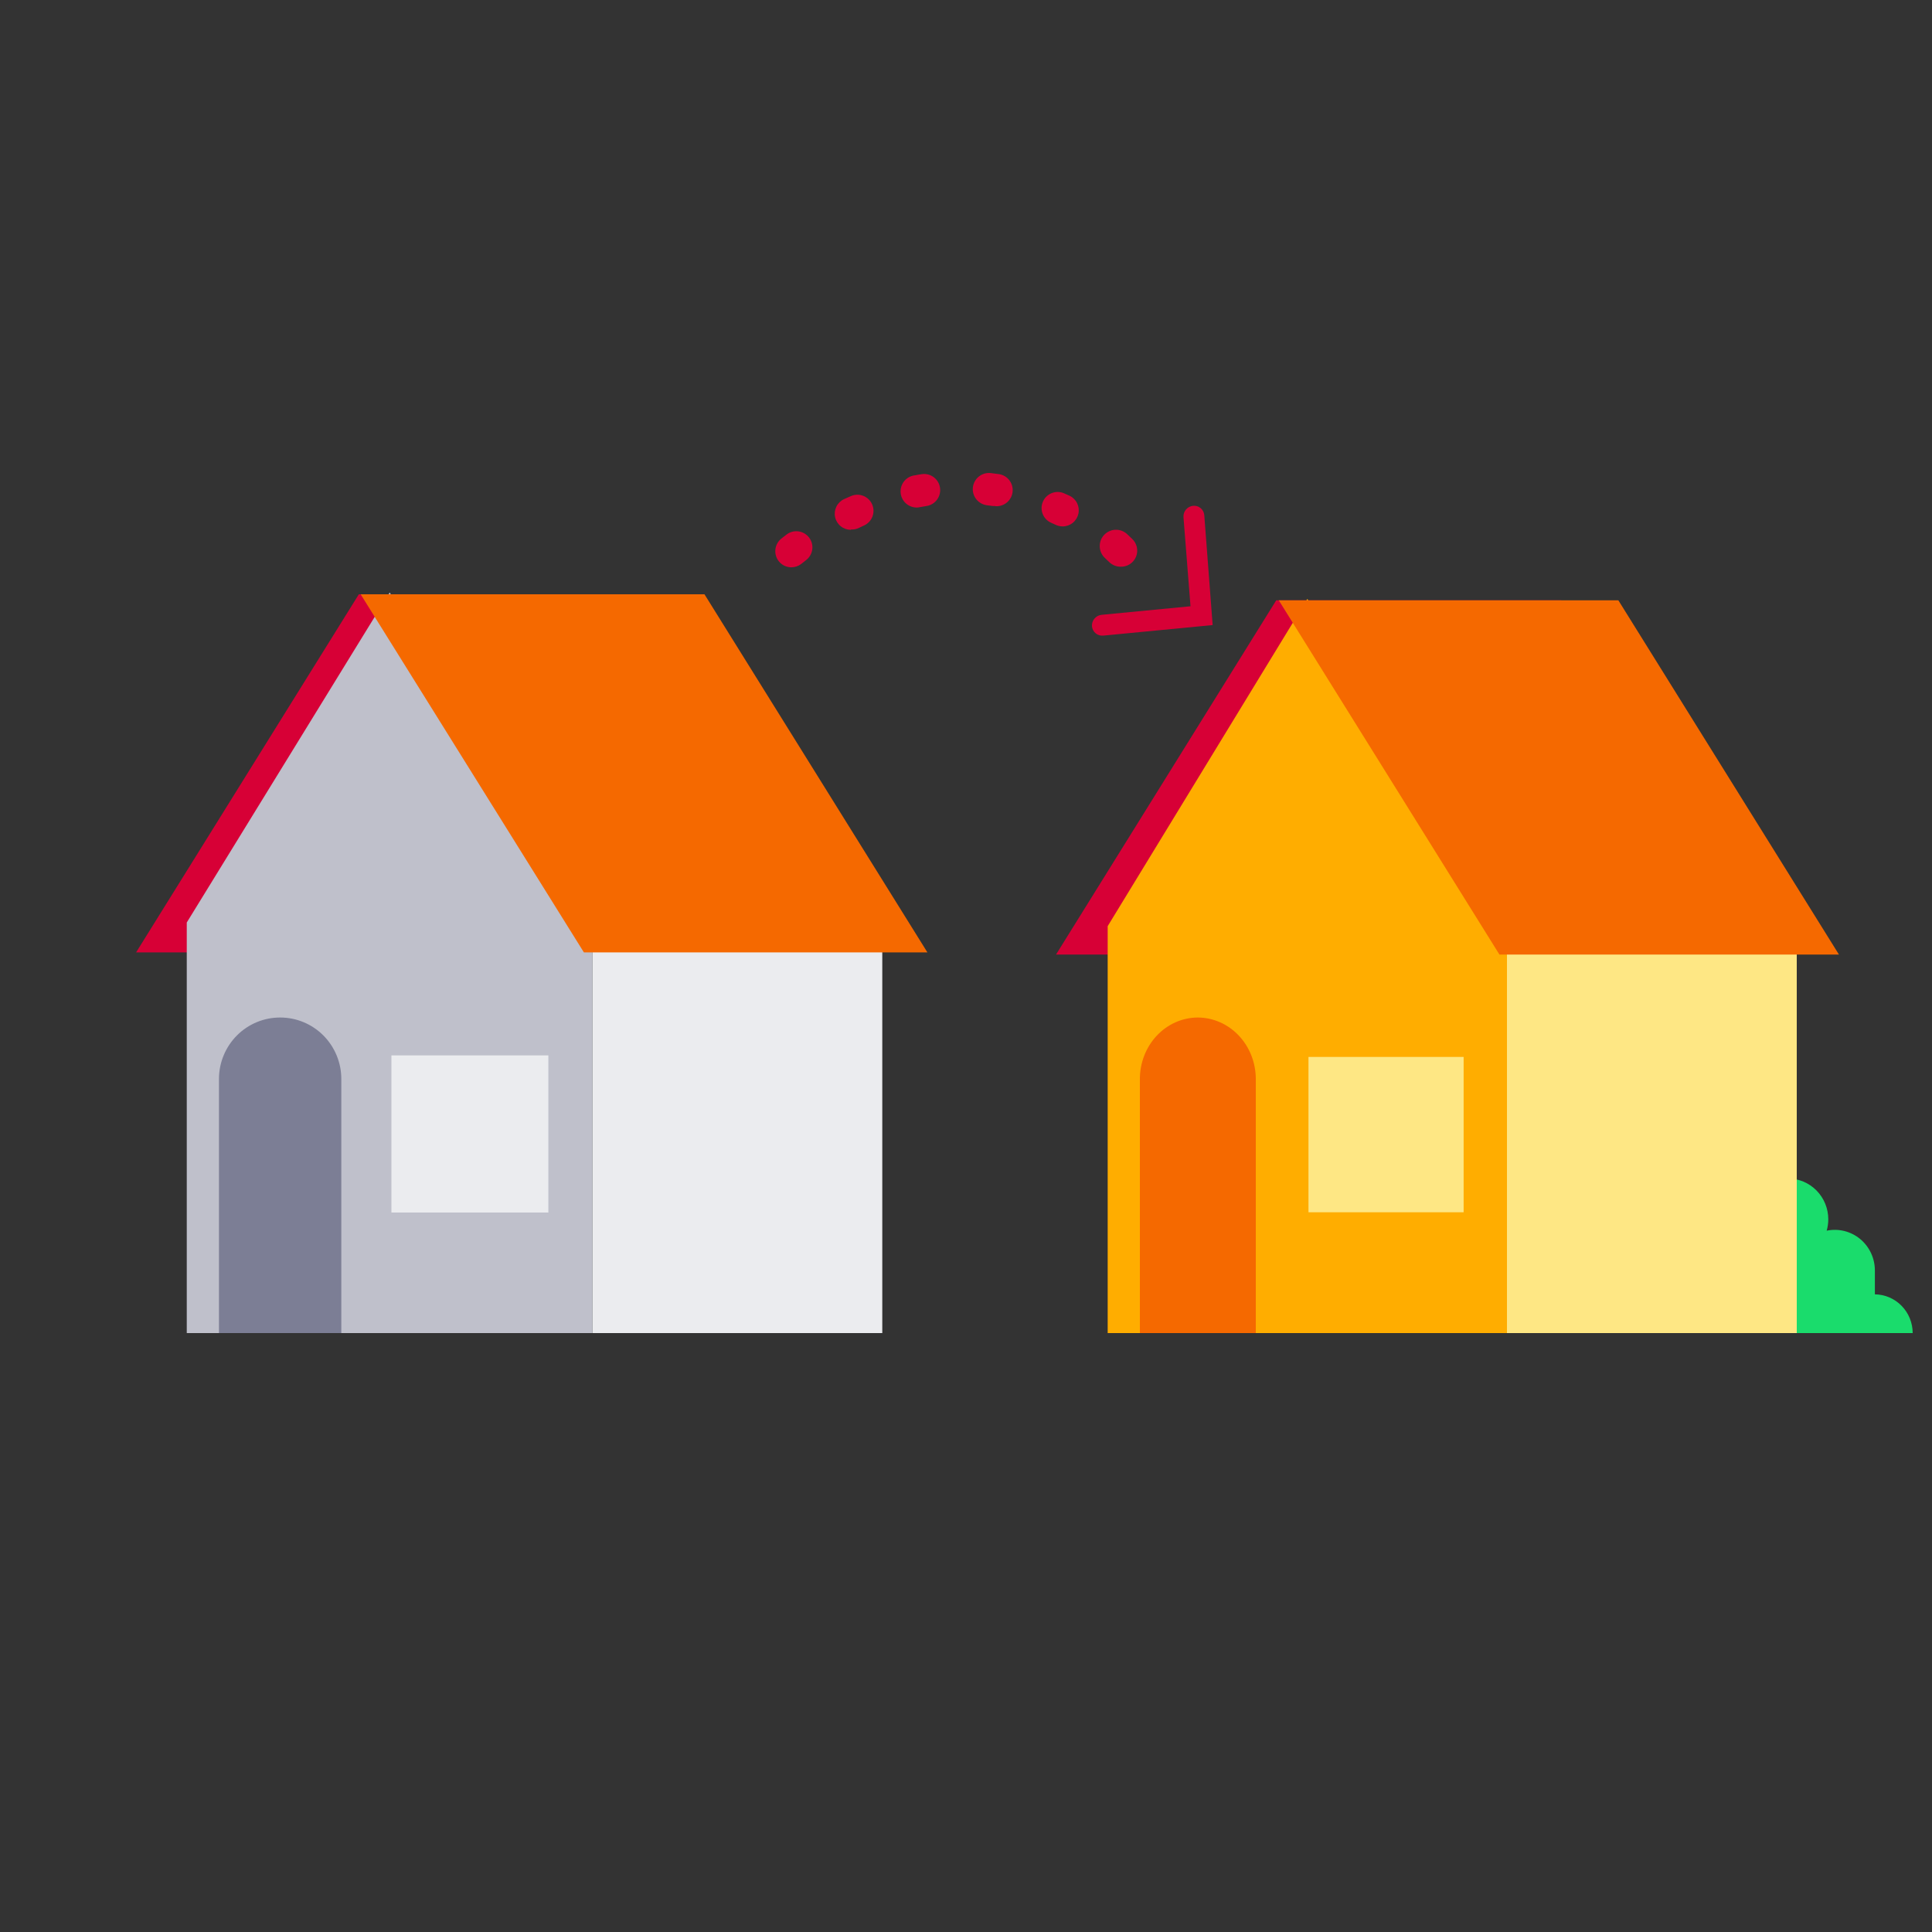
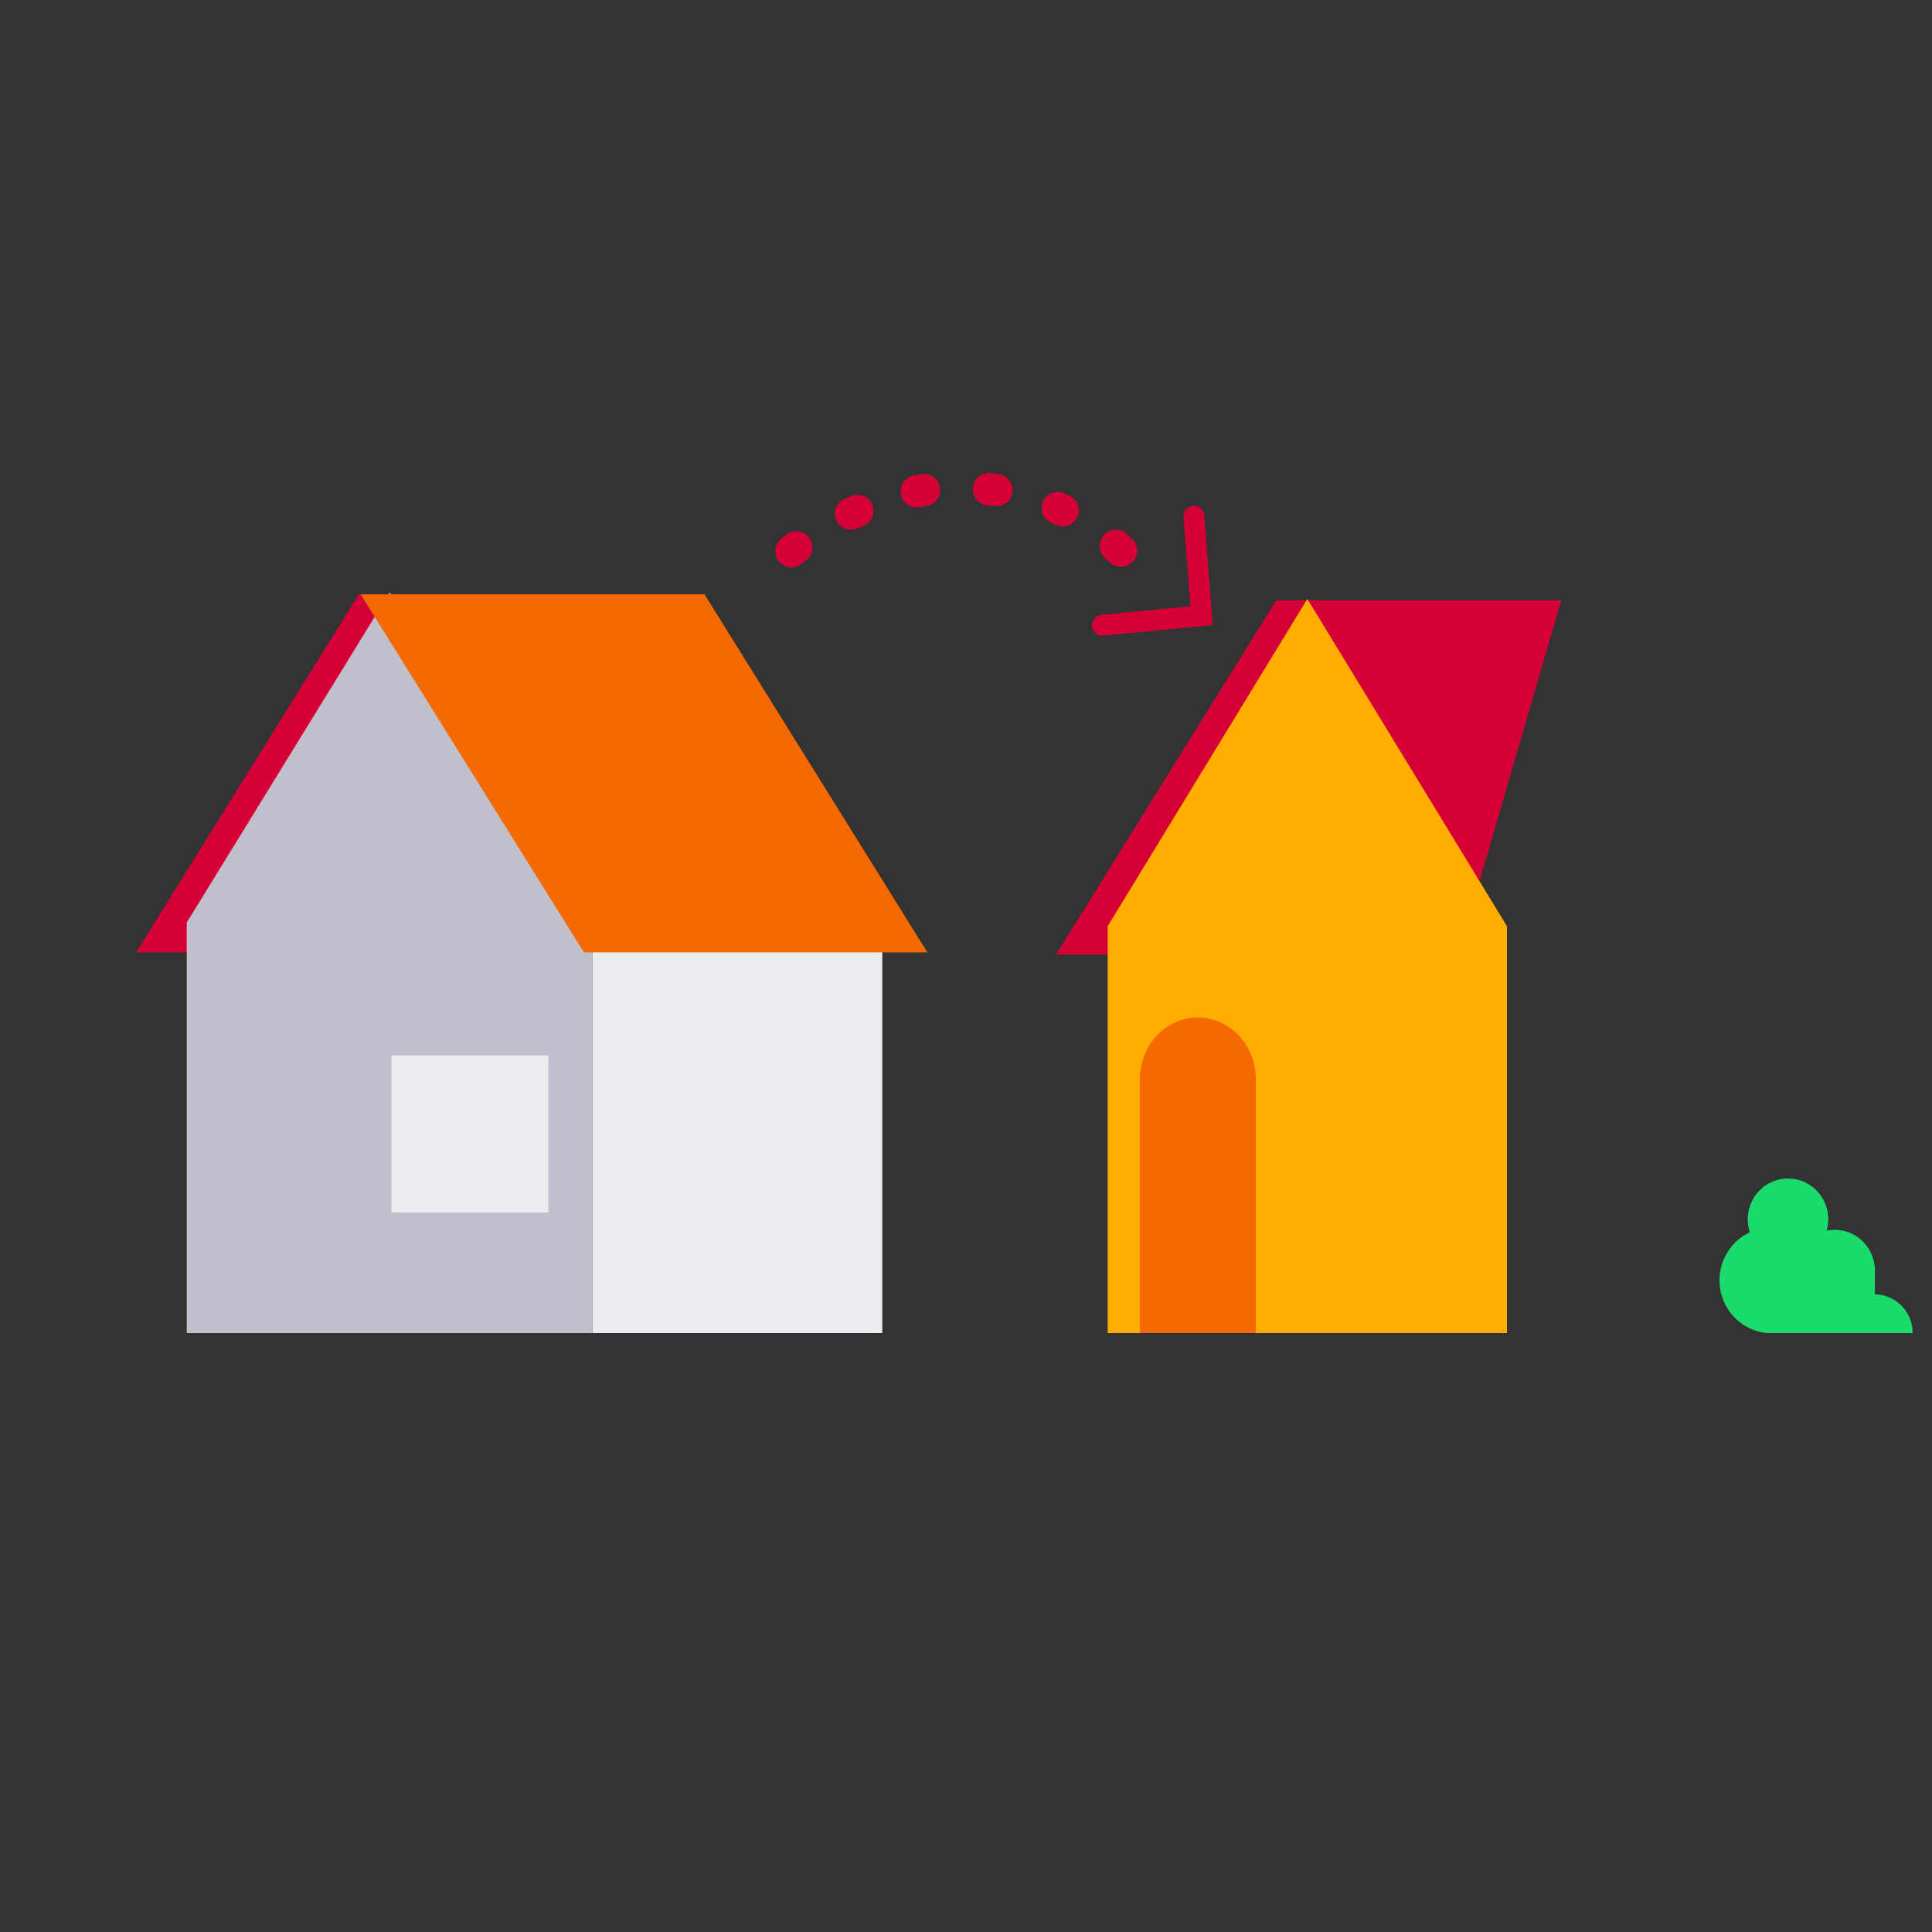
<svg xmlns="http://www.w3.org/2000/svg" width="300" height="300" viewBox="0 0 300 300" fill="none">
  <rect x="0" y="0" width="300" height="300" fill="#333333" stroke="none" />
  <path fill-rule="evenodd" clip-rule="evenodd" d="M267 198.81C267.002 197.238 267.448 195.7 268.284 194.377C269.121 193.054 270.313 192 271.721 191.341C271.499 190.696 271.386 190.019 271.385 189.336C271.385 188.504 271.546 187.68 271.861 186.911C272.175 186.143 272.636 185.444 273.217 184.856C273.798 184.267 274.487 183.801 275.246 183.482C276.005 183.164 276.819 183 277.64 183C278.462 183 279.275 183.164 280.034 183.482C280.793 183.801 281.482 184.267 282.063 184.856C282.644 185.444 283.105 186.143 283.419 186.911C283.734 187.68 283.895 188.504 283.895 189.336C283.894 189.933 283.811 190.527 283.648 191.1C284.556 190.911 285.495 190.929 286.396 191.154C287.296 191.379 288.136 191.805 288.853 192.4C289.57 192.996 290.147 193.747 290.541 194.597C290.935 195.447 291.136 196.376 291.131 197.316C291.131 197.376 291.131 197.426 291.131 197.486V200.985C292.694 201.003 294.186 201.645 295.285 202.771C296.384 203.897 297 205.417 297 207H291.131H274.384C272.366 206.813 270.491 205.869 269.125 204.354C267.759 202.839 267.001 200.861 267 198.81Z" fill="#1ADC6C" />
  <path fill-rule="evenodd" clip-rule="evenodd" d="M55.72 92.28L21.13 147.89H84.31L100.51 92.28H55.72Z" fill="#D70036" />
  <path fill-rule="evenodd" clip-rule="evenodd" d="M60.51 92L29 143.248V207H92V143.248L60.51 92Z" fill="#BFC0CB" />
  <path fill-rule="evenodd" clip-rule="evenodd" d="M92 207H137V143H92V207Z" fill="#EBECEF" />
  <path fill-rule="evenodd" clip-rule="evenodd" d="M56 92.28L90.67 147.89H144.01L109.39 92.28H56Z" fill="#F56900" />
  <path fill-rule="evenodd" clip-rule="evenodd" d="M60.78 188.28H85.15V163.88H60.78V188.28Z" fill="#EBECEF" />
-   <path fill-rule="evenodd" clip-rule="evenodd" d="M43.52 158C44.766 158 45.999 158.247 47.15 158.728C48.301 159.208 49.346 159.913 50.227 160.8C51.107 161.688 51.805 162.742 52.281 163.901C52.757 165.061 53.001 166.304 53 167.558V207H34V167.518C34.004 166.263 34.253 165.022 34.734 163.864C35.215 162.706 35.917 161.656 36.801 160.772C37.685 159.888 38.734 159.188 39.887 158.712C41.04 158.237 42.274 157.995 43.52 158Z" fill="#7C7E95" />
  <path fill-rule="evenodd" clip-rule="evenodd" d="M198.17 93.22L163.98 148.22H226.43L242.43 93.22H198.17Z" fill="#D70036" />
  <path fill-rule="evenodd" clip-rule="evenodd" d="M203.005 93L172 143.814V207H234V143.814L203.005 93Z" fill="#FFAD00" />
-   <path fill-rule="evenodd" clip-rule="evenodd" d="M234 207H279V143H234V207Z" fill="#FEE784" />
-   <path fill-rule="evenodd" clip-rule="evenodd" d="M198.57 93.22L232.83 148.22H285.55L251.3 93.22H198.57Z" fill="#F56900" />
-   <path fill-rule="evenodd" clip-rule="evenodd" d="M203.18 188.24H227.27V164.12H203.18V188.24Z" fill="#FEE784" />
  <path fill-rule="evenodd" clip-rule="evenodd" d="M185.981 158C188.374 158.003 190.668 159.011 192.359 160.804C194.05 162.596 195 165.026 195 167.559V207H177V167.559C176.997 165.032 177.941 162.607 179.625 160.815C181.308 159.023 183.594 158.011 185.981 158Z" fill="#F56900" />
  <path fill-rule="evenodd" clip-rule="evenodd" d="M170.13 98.34C170.457 98.61 170.878 98.74 171.3 98.7L188.3 97.06L187 80C186.984 79.789 186.925 79.583 186.829 79.395C186.732 79.207 186.599 79.04 186.437 78.904C186.275 78.768 186.087 78.666 185.885 78.603C185.683 78.541 185.47 78.519 185.26 78.54C184.83 78.583 184.434 78.792 184.156 79.122C183.878 79.453 183.739 79.879 183.77 80.31L184.86 94.14L171.05 95.47C170.619 95.515 170.223 95.727 169.945 96.059C169.667 96.391 169.529 96.818 169.56 97.25C169.6 97.674 169.805 98.065 170.13 98.34Z" fill="#D70036" />
  <path d="M122.88 88.09C122.505 88.091 122.135 88.007 121.797 87.844C121.459 87.681 121.163 87.444 120.93 87.15C120.517 86.63 120.328 85.967 120.403 85.308C120.478 84.648 120.811 84.045 121.33 83.63L122.15 82.99C122.68 82.592 123.347 82.421 124.003 82.515C124.66 82.609 125.252 82.96 125.65 83.49C126.048 84.021 126.218 84.687 126.125 85.344C126.031 86 125.68 86.592 125.15 86.99L124.4 87.58C123.962 87.91 123.428 88.089 122.88 88.09ZM174 88C173.347 87.998 172.72 87.744 172.25 87.29C172.036 87.07 171.816 86.86 171.59 86.66C171.094 86.208 170.798 85.577 170.767 84.907C170.736 84.236 170.973 83.581 171.425 83.085C171.877 82.589 172.508 82.293 173.178 82.262C173.849 82.231 174.504 82.468 175 82.92L175.79 83.67C176.163 84.017 176.422 84.47 176.531 84.968C176.639 85.466 176.593 85.986 176.399 86.457C176.204 86.928 175.87 87.328 175.441 87.604C175.012 87.88 174.509 88.018 174 88ZM132.13 82.27C131.561 82.273 131.008 82.081 130.563 81.727C130.118 81.373 129.806 80.878 129.68 80.323C129.555 79.769 129.622 79.188 129.871 78.676C130.12 78.165 130.536 77.753 131.05 77.51L132.05 77.07C132.35 76.925 132.676 76.842 133.008 76.825C133.341 76.808 133.673 76.858 133.987 76.971C134.3 77.084 134.587 77.259 134.832 77.485C135.076 77.711 135.274 77.984 135.411 78.287C135.549 78.59 135.625 78.917 135.635 79.25C135.644 79.583 135.587 79.915 135.467 80.225C135.347 80.536 135.165 80.819 134.934 81.059C134.703 81.298 134.426 81.489 134.12 81.62L133.27 82.02C132.917 82.173 132.534 82.241 132.15 82.22L132.13 82.27ZM165 81.74C164.633 81.738 164.271 81.656 163.94 81.5L163.08 81.11C162.518 80.817 162.088 80.322 161.877 79.724C161.667 79.127 161.691 78.471 161.945 77.891C162.199 77.31 162.664 76.848 163.246 76.597C163.828 76.346 164.483 76.326 165.08 76.54L166.08 76.98C166.594 77.223 167.01 77.635 167.259 78.146C167.508 78.657 167.575 79.239 167.449 79.793C167.323 80.348 167.012 80.843 166.567 81.197C166.121 81.551 165.569 81.743 165 81.74ZM142.57 78.8C141.907 78.859 141.248 78.651 140.738 78.224C140.227 77.796 139.908 77.183 139.85 76.52C139.791 75.857 139.999 75.198 140.426 74.688C140.854 74.178 141.467 73.859 142.13 73.8C142.476 73.727 142.826 73.667 143.18 73.62C143.826 73.539 144.478 73.713 144.998 74.105C145.518 74.497 145.864 75.077 145.963 75.72C146.062 76.364 145.906 77.021 145.528 77.551C145.15 78.082 144.58 78.444 143.94 78.56L143.01 78.72C142.865 78.756 142.718 78.783 142.57 78.8ZM154.57 78.58C154.45 78.59 154.33 78.59 154.21 78.58L153.28 78.46C152.617 78.383 152.011 78.046 151.597 77.523C151.182 77 150.993 76.333 151.07 75.67C151.147 75.007 151.484 74.402 152.007 73.987C152.53 73.573 153.197 73.383 153.86 73.46L154.92 73.6C155.583 73.647 156.2 73.954 156.636 74.456C157.072 74.958 157.291 75.612 157.245 76.275C157.198 76.938 156.89 77.556 156.389 77.992C155.887 78.428 155.233 78.647 154.57 78.6V78.58Z" fill="#D70036" />
</svg>